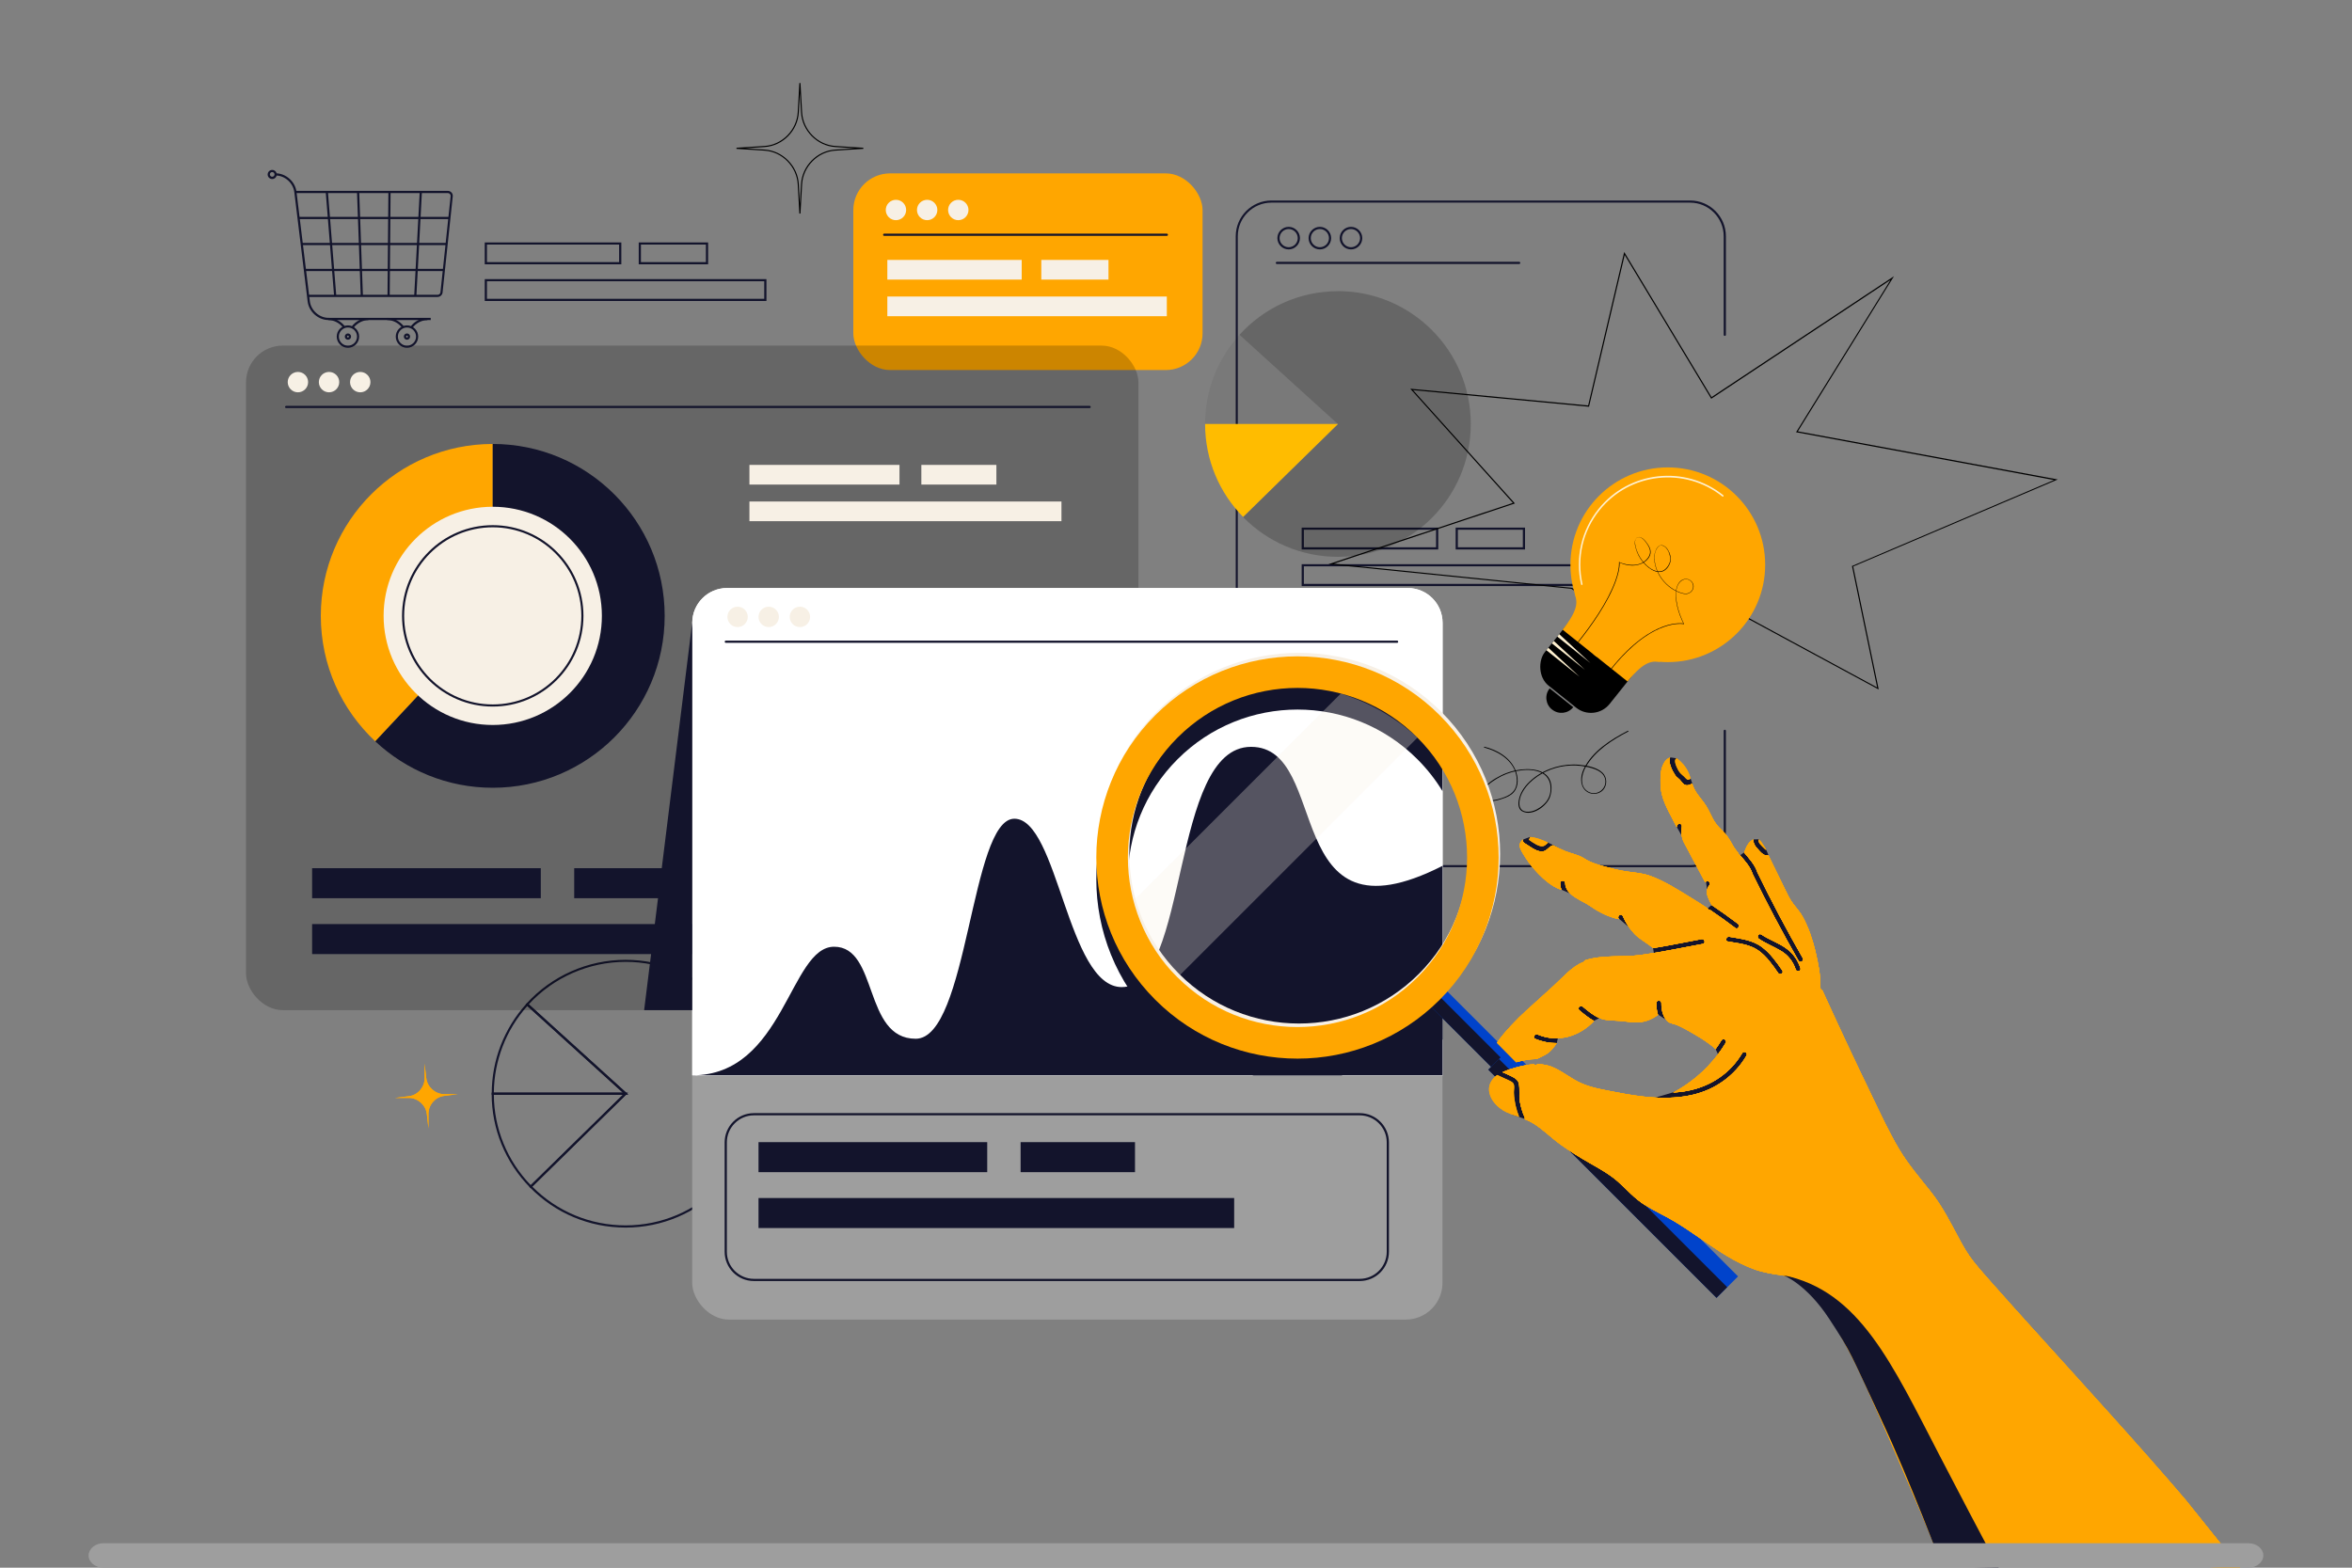
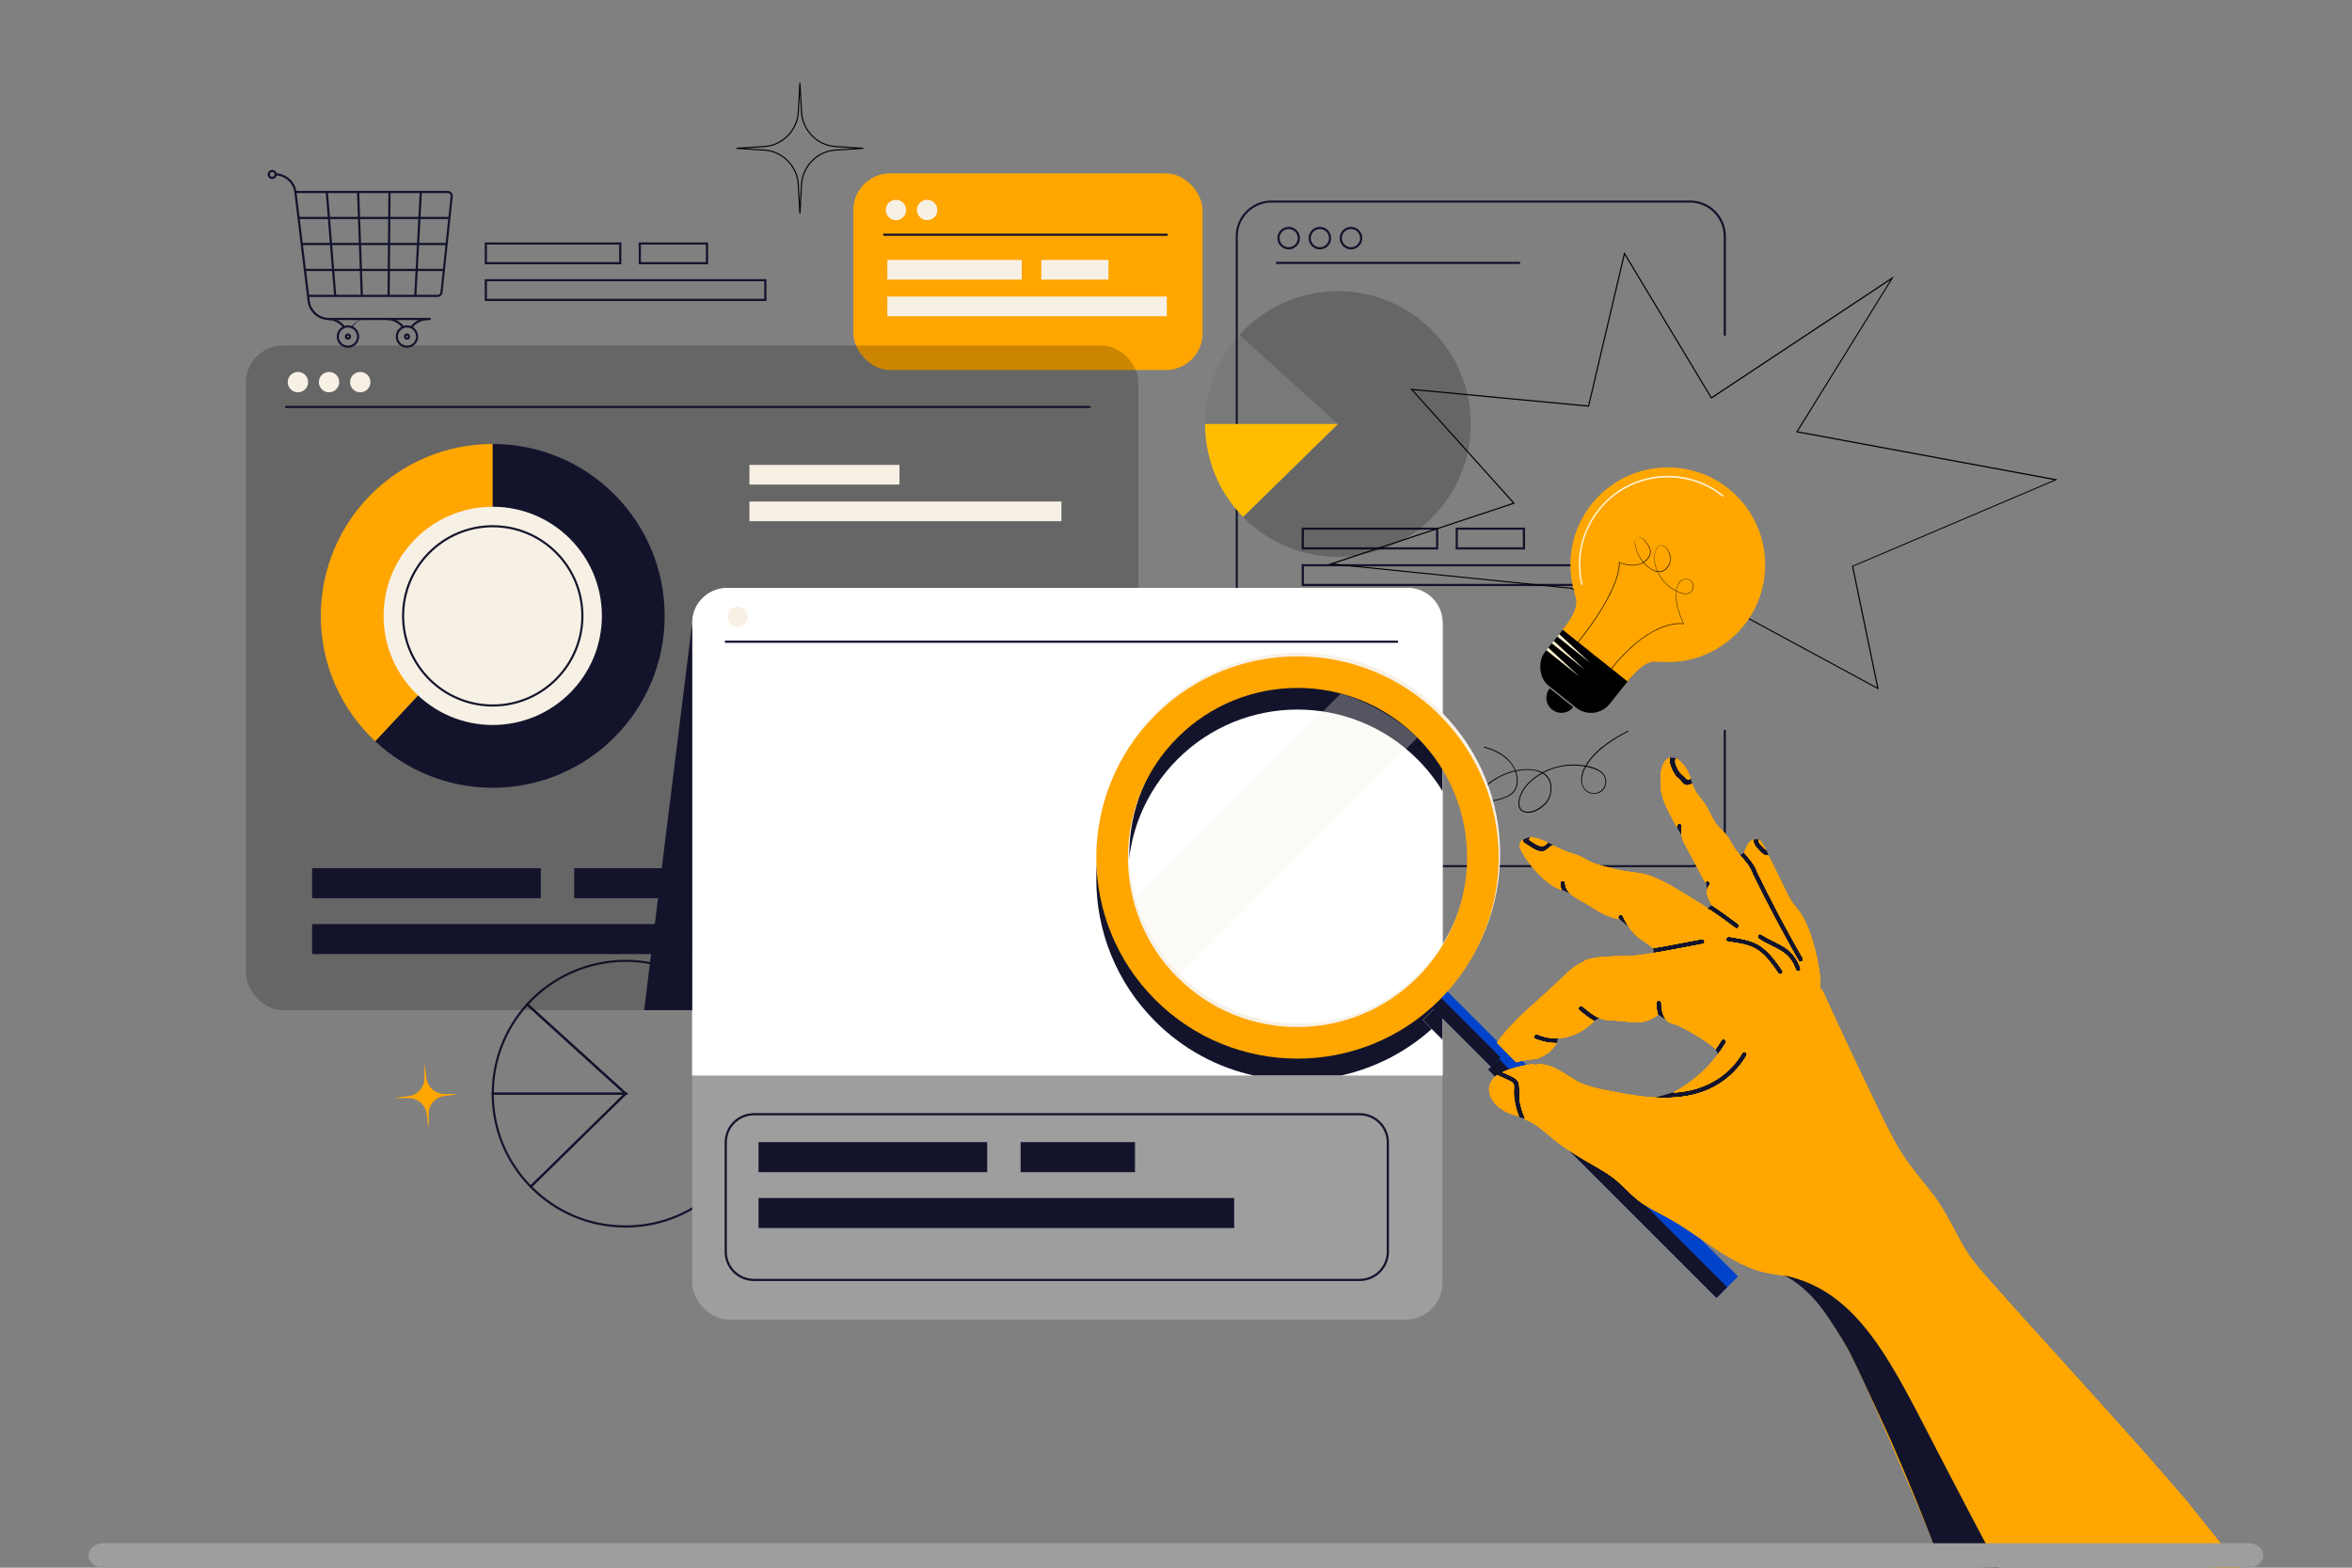
<svg xmlns="http://www.w3.org/2000/svg" id="_1_Category_Strategies" viewBox="0 0 300 200">
  <rect x="0" y="0" width="300" height="200" fill="#808080" stroke="none" />
  <defs>
    <style>.cls-1{fill:#f7f0e5;}.cls-2{fill:#0043cb;}.cls-3{fill:#fff;}.cls-4{fill:#fff1d0;}.cls-5{fill:#ffbc00;}.cls-6{fill:#ffa600;}.cls-7,.cls-8{fill:#9e9e9e;}.cls-9{fill:#13142c;}.cls-10{opacity:.29;}.cls-11{opacity:.27;}.cls-8{fill-rule:evenodd;}.cls-12{isolation:isolate;opacity:.2;}</style>
  </defs>
  <path class="cls-9" d="m215.58,110.63h-53.4c-2.52,0-4.56-2.05-4.56-4.56V30.14c0-2.52,2.05-4.56,4.56-4.56h53.4c2.52,0,4.56,2.05,4.56,4.56v12.57c0,.08-.06.14-.14.14s-.14-.06-.14-.14v-12.57c0-2.36-1.92-4.29-4.29-4.29h-53.4c-2.36,0-4.29,1.92-4.29,4.29v75.94c0,2.36,1.92,4.29,4.29,4.29h53.4c2.36,0,4.29-1.92,4.29-4.29v-12.84c0-.08.06-.14.14-.14s.14.06.14.14v12.84c0,2.52-2.05,4.56-4.56,4.56Z" />
  <path class="cls-9" d="m193.77,33.68h-30.9c-.08,0-.14-.06-.14-.14s.06-.14.14-.14h30.9c.08,0,.14.06.14.14s-.06.14-.14.14Z" />
  <path class="cls-9" d="m164.37,31.82c-.79,0-1.44-.65-1.44-1.44s.65-1.44,1.44-1.44,1.44.65,1.44,1.44-.65,1.44-1.44,1.44Zm0-2.6c-.64,0-1.16.52-1.16,1.16s.52,1.16,1.16,1.16,1.16-.52,1.16-1.16-.52-1.16-1.16-1.16Z" />
  <path class="cls-9" d="m168.35,31.82c-.79,0-1.44-.65-1.44-1.44s.65-1.44,1.44-1.44,1.44.65,1.44,1.44-.65,1.44-1.44,1.44Zm0-2.6c-.64,0-1.16.52-1.16,1.16s.52,1.16,1.16,1.16,1.16-.52,1.16-1.16-.52-1.16-1.16-1.16Z" />
  <path class="cls-9" d="m172.32,31.82c-.79,0-1.44-.65-1.44-1.44s.65-1.44,1.44-1.44,1.44.65,1.44,1.44-.65,1.44-1.44,1.44Zm0-2.6c-.64,0-1.16.52-1.16,1.16s.52,1.16,1.16,1.16,1.16-.52,1.16-1.16-.52-1.16-1.16-1.16Z" />
  <path class="cls-9" d="m80.16,139.67h-17.44v-.14c0-4.26,1.57-8.33,4.43-11.48l.09-.1,12.92,11.72Zm-17.17-.28h16.45l-12.18-11.05c-2.72,3.05-4.23,6.96-4.27,11.05Z" />
  <path class="cls-9" d="m79.8,156.61c-4.63,0-8.96-1.82-12.2-5.12l-.1-.1,12.09-11.86-12.54-11.38.09-.1c3.23-3.56,7.84-5.6,12.65-5.6,9.42,0,17.08,7.66,17.08,17.08s-7.66,17.08-17.08,17.08Zm-11.9-5.22c3.18,3.19,7.4,4.94,11.9,4.94,9.27,0,16.81-7.54,16.81-16.81s-7.54-16.81-16.81-16.81c-4.68,0-9.18,1.97-12.35,5.41l12.55,11.39-12.1,11.87Z" />
  <path class="cls-9" d="m67.7,151.59l-.1-.1c-3.15-3.21-4.89-7.46-4.89-11.96v-.14h17.42l-12.44,12.2Zm-4.71-11.92c.03,4.33,1.7,8.41,4.71,11.53l11.76-11.53h-16.47Z" />
  <rect class="cls-6" x="108.84" y="22.12" width="44.55" height="25.09" rx="4.69" ry="4.69" />
  <path class="cls-9" d="m148.83,30.09h-36.05c-.08,0-.14-.06-.14-.14s.06-.14.14-.14h36.05c.08,0,.14.06.14.14s-.06.14-.14.14Z" />
  <circle class="cls-1" cx="114.28" cy="26.79" r="1.3" />
  <circle class="cls-1" cx="118.26" cy="26.79" r="1.3" />
-   <circle class="cls-1" cx="122.23" cy="26.79" r="1.3" />
  <rect class="cls-1" x="113.18" y="33.16" width="17.14" height="2.51" />
  <rect class="cls-1" x="113.18" y="37.83" width="35.65" height="2.51" />
  <rect class="cls-1" x="132.82" y="33.16" width="8.57" height="2.51" />
  <path class="cls-9" d="m79.25,33.72h-17.42v-2.79h17.42v2.79Zm-17.14-.28h16.86v-2.24h-16.86v2.24Z" />
  <path class="cls-9" d="m97.76,38.4h-35.93v-2.79h35.93v2.79Zm-35.65-.28h35.37v-2.24h-35.37v2.24Z" />
  <path class="cls-9" d="m90.32,33.72h-8.85v-2.79h8.85v2.79Zm-8.57-.28h8.29v-2.24h-8.29v2.24Z" />
  <path class="cls-9" d="m183.45,70.1h-17.42v-2.79h17.42v2.79Zm-17.14-.28h16.86v-2.24h-16.86v2.24Z" />
  <path class="cls-9" d="m201.96,74.77h-35.93v-2.79h35.93v2.79Zm-35.65-.28h35.37v-2.24h-35.37v2.24Z" />
  <path class="cls-9" d="m194.52,70.1h-8.85v-2.79h8.85v2.79Zm-8.57-.28h8.29v-2.24h-8.29v2.24Z" />
  <rect class="cls-12" x="31.38" y="44.09" width="113.83" height="84.78" rx="4.69" ry="4.69" />
  <rect class="cls-9" x="39.81" y="110.76" width="29.17" height="3.83" />
  <rect class="cls-9" x="39.81" y="117.89" width="60.67" height="3.83" />
  <rect class="cls-9" x="73.24" y="110.76" width="14.59" height="3.83" />
  <rect class="cls-1" x="95.59" y="59.31" width="19.14" height="2.51" />
  <rect class="cls-1" x="95.59" y="63.98" width="39.8" height="2.51" />
-   <rect class="cls-1" x="117.52" y="59.31" width="9.57" height="2.51" />
  <path class="cls-6" d="m62.85,56.64c-12.11,0-21.93,9.82-21.93,21.93,0,6.32,2.67,12.01,6.95,16.01l14.98-16.01v-21.93Z" />
  <path class="cls-9" d="m62.85,56.64v21.93l-14.98,16.01c3.92,3.67,9.19,5.92,14.98,5.92,12.11,0,21.93-9.82,21.93-21.93s-9.82-21.93-21.93-21.93Z" />
  <circle class="cls-1" cx="62.85" cy="78.57" r="13.92" />
  <path class="cls-9" d="m62.85,90.14c-6.38,0-11.57-5.19-11.57-11.57s5.19-11.57,11.57-11.57,11.57,5.19,11.57,11.57-5.19,11.57-11.57,11.57Zm0-22.87c-6.23,0-11.3,5.07-11.3,11.3s5.07,11.3,11.3,11.3,11.3-5.07,11.3-11.3-5.07-11.3-11.3-11.3Z" />
  <rect class="cls-7" x="88.29" y="75.02" width="95.7" height="93.33" rx="4.69" ry="4.69" />
  <path class="cls-3" d="m184,79.44c0-2.43-1.99-4.42-4.42-4.42h-86.86c-2.43,0-4.42,1.99-4.42,4.42v57.75h95.7v-57.75Z" />
  <path class="cls-3" d="m184,79.44c0-2.43-1.99-4.42-4.42-4.42h-86.86c-2.43,0-4.42,1.99-4.42,4.42v57.75h95.7v-57.75Z" />
  <path class="cls-9" d="m182.61,131.27l-1.14-1.14,2.01-2.01.51.51v-5.25c-.88,1.45-1.95,2.82-3.2,4.07-8.45,8.45-22.15,8.45-30.59,0-8.45-8.45-8.45-22.15,0-30.59,8.45-8.45,22.15-8.45,30.59,0,1.25,1.25,2.32,2.62,3.2,4.07v-6.56c-.12-.12-.23-.24-.35-.36-10.02-10.02-26.27-10.02-36.29,0-10.02,10.02-10.02,26.27,0,36.29,3.58,3.58,7.95,5.88,12.54,6.9h11.21c4.16-.93,8.14-2.9,11.51-5.92Z" />
  <polygon class="cls-9" points="181.48 130.13 182.61 131.27 184 132.65 184 128.62 183.49 128.12 181.48 130.13" />
-   <path class="cls-9" d="m88.29,137.19c11.74,0,12.43-16.41,18.1-16.41s3.71,11.74,10.41,11.74,6.99-28.07,12.58-28.07,6.76,21.48,13.7,21.48c8.66,0,6.15-30.65,16.49-30.65s3.57,25.78,24.43,15.18v26.72h-95.7Z" />
  <path class="cls-9" d="m173.43,163.43h-77.27c-2.06,0-3.73-1.67-3.73-3.73v-13.96c0-2.06,1.67-3.73,3.73-3.73h77.27c2.06,0,3.73,1.67,3.73,3.73v13.96c0,2.06-1.67,3.73-3.73,3.73Zm-77.27-21.14c-1.9,0-3.45,1.55-3.45,3.45v13.96c0,1.9,1.55,3.45,3.45,3.45h77.27c1.9,0,3.45-1.55,3.45-3.45v-13.96c0-1.9-1.55-3.45-3.45-3.45h-77.27Z" />
  <rect class="cls-9" x="96.75" y="145.71" width="29.17" height="3.83" />
  <rect class="cls-9" x="96.75" y="152.84" width="60.67" height="3.83" />
  <rect class="cls-9" x="130.18" y="145.71" width="14.59" height="3.83" />
  <path d="m239.63,87.96l-24.19-13.08-5.06,6.98-.06-.04-9.89-6.7-30.99-3.14,23.53-7.82-13.09-14.57,22.69,2.14,4.6-19.58,11.14,18.51,23.27-15.42-12.26,19.79,33.15,6.14-26.09,11.1,3.25,15.68Zm-24.23-13.26l.05.03,23.98,12.97-3.21-15.49.05-.02,25.72-10.95-32.9-6.1,12.04-19.42-22.86,15.15-11.04-18.34-4.55,19.36-22.45-2.12,13,14.46-.1.03-23.01,7.65,30.38,3.08h.01s9.84,6.68,9.84,6.68l5.05-6.97Z" />
  <path d="m189.32,95.37c1.88.51,3.87,1.71,4.13,3.83.06.5.01,1.05-.24,1.5-.3.53-.85.83-1.4,1.03-.65.24-2.51.85-2.67-.32-.12-.89,1.14-1.67,1.77-2.06.8-.49,1.69-.83,2.61-1,.93-.17,1.96-.21,2.86.13.98.37,1.44,1.21,1.4,2.23-.04.97-.48,1.66-1.24,2.22-.53.39-1.19.7-1.87.62-.74-.09-.95-.67-.85-1.37.12-.89.67-1.69,1.29-2.31,1.23-1.21,2.9-1.96,4.61-2.16.87-.1,1.75-.07,2.6.11.94.2,2.25.55,2.43,1.65.2,1.21-1.09,2.14-2.17,1.53-1.16-.65-.86-2.21-.31-3.16,1.2-2.07,3.34-3.44,5.41-4.51.06-.03.02-.13-.05-.1-2.16,1.11-4.54,2.61-5.63,4.88-.41.86-.52,2,.21,2.73.6.6,1.67.58,2.25-.04.58-.63.54-1.66-.08-2.24-.73-.68-1.97-.9-2.93-.99-2.04-.19-4.16.41-5.78,1.66-.78.61-1.5,1.39-1.82,2.35-.2.6-.35,1.55.31,1.92,1.26.7,3.13-.66,3.54-1.82.28-.8.3-1.86-.24-2.56-.64-.83-1.81-1.01-2.79-.99-1.12.03-2.22.3-3.22.8-.82.41-1.89,1.04-2.3,1.9-.39.81.26,1.37,1.05,1.37.5,0,.99-.15,1.46-.31.52-.17,1.05-.4,1.42-.82.68-.78.59-1.98.2-2.87-.44-1.03-1.3-1.8-2.28-2.31-.52-.27-1.08-.47-1.65-.62-.07-.02-.1.08-.03.1h0Z" />
  <path d="m101.96,27.25l-.21-3.74c-.13-2.26-1.98-4.15-4.23-4.29l-3.58-.23v-.14l3.58-.23c2.24-.14,4.1-2.03,4.23-4.29l.21-3.74h.14l.21,3.74c.13,2.26,1.98,4.15,4.23,4.29l3.58.23v.14l-3.58.23c-2.24.14-4.1,2.03-4.23,4.29l-.21,3.74h-.14Zm-6.94-8.33l2.51.16c2.31.15,4.23,2.09,4.36,4.42l.14,2.51.14-2.51c.13-2.33,2.04-4.27,4.36-4.42l2.51-.16-2.51-.16c-2.31-.15-4.23-2.09-4.36-4.42l-.14-2.51-.14,2.51c-.13,2.33-2.04,4.27-4.36,4.42l-2.51.16Z" />
  <path class="cls-6" d="m54.37,137.54l-.21-1.85v1.87c0,1.14-.87,2.15-2,2.29l-1.77.22h1.79c1.13.02,2.13.92,2.26,2.05l.21,1.85v-1.87c0-1.14.87-2.15,2-2.29l1.77-.22h-1.79c-1.13-.02-2.13-.92-2.26-2.05Z" />
  <path class="cls-6" d="m54.37,137.54l-.21-1.85v1.87c0,1.14-.87,2.15-2,2.29l-1.77.22h1.79c1.13.02,2.13.92,2.26,2.05l.21,1.85v-1.87c0-1.14.87-2.15,2-2.29l1.77-.22h-1.79c-1.13-.02-2.13-.92-2.26-2.05Z" />
  <path class="cls-9" d="m54.94,40.83h-13.04c-1.31,0-2.5-1.06-2.66-2.37l-1.7-13.95c-.14-1.17-1.21-2.12-2.38-2.12v-.28c1.31,0,2.5,1.06,2.66,2.37l1.7,13.95c.14,1.17,1.21,2.12,2.38,2.12h13.04v.28Z" />
  <path class="cls-9" d="m43.78,41.82c-.47-.62-1.19-.99-1.91-.99v-.28c.81,0,1.61.41,2.14,1.1l-.22.17Z" />
-   <path class="cls-9" d="m45.05,41.85l-.22-.16c.52-.71,1.33-1.13,2.16-1.13v.28c-.73,0-1.47.39-1.93,1.02Z" />
+   <path class="cls-9" d="m45.05,41.85l-.22-.16c.52-.71,1.33-1.13,2.16-1.13c-.73,0-1.47.39-1.93,1.02Z" />
  <path class="cls-9" d="m55.82,37.89h-16.52v-.28h16.52c.18,0,.34-.14.36-.32l1.3-12.26c.01-.1-.02-.2-.09-.28-.07-.08-.16-.12-.27-.12h-19.43v-.28h19.43c.18,0,.35.08.47.21.12.13.18.31.16.49l-1.3,12.26c-.03.32-.31.57-.63.57Z" />
  <rect class="cls-9" x="38.09" y="27.67" width="19.23" height=".28" />
  <rect class="cls-9" x="38.49" y="30.99" width="18.47" height=".28" />
  <rect class="cls-9" x="38.9" y="34.3" width="17.72" height=".28" />
  <rect class="cls-9" x="46.69" y="30.99" width="13.27" height=".28" transform="translate(19.41 82.72) rotate(-86.96)" />
  <rect class="cls-9" x="42.99" y="30.99" width="13.25" height=".28" transform="translate(18.07 80.47) rotate(-89.51)" />
  <rect class="cls-9" x="45.78" y="24.5" width=".28" height="13.26" transform="translate(-1.09 1.67) rotate(-2.05)" />
  <rect class="cls-9" x="42.08" y="24.48" width=".28" height="13.29" transform="translate(-2.36 3.48) rotate(-4.6)" />
  <path class="cls-9" d="m34.72,22.84c-.32,0-.58-.26-.58-.58s.26-.58.58-.58.58.26.58.58-.26.58-.58.58Zm0-.89c-.17,0-.3.14-.3.3s.14.3.3.3.3-.14.3-.3-.14-.3-.3-.3Z" />
  <path class="cls-9" d="m44.38,44.37c-.79,0-1.43-.64-1.43-1.43s.64-1.43,1.43-1.43,1.43.64,1.43,1.43-.64,1.43-1.43,1.43Zm0-2.59c-.64,0-1.16.52-1.16,1.16s.52,1.16,1.16,1.16,1.16-.52,1.16-1.16-.52-1.16-1.16-1.16Z" />
  <path class="cls-9" d="m44.38,43.34c-.22,0-.4-.18-.4-.4s.18-.4.4-.4.4.18.4.4-.18.4-.4.4Zm0-.52c-.07,0-.12.06-.12.12s.06.12.12.12.12-.06.12-.12-.06-.12-.12-.12Z" />
  <path class="cls-9" d="m51.3,41.82c-.47-.62-1.19-.99-1.91-.99v-.28c.81,0,1.61.41,2.14,1.1l-.22.17Z" />
  <path class="cls-9" d="m52.57,41.85l-.22-.16c.52-.71,1.33-1.13,2.16-1.13v.28c-.73,0-1.47.39-1.93,1.02Z" />
  <path class="cls-9" d="m51.91,44.37c-.79,0-1.43-.64-1.43-1.43s.64-1.43,1.43-1.43,1.43.64,1.43,1.43-.64,1.43-1.43,1.43Zm0-2.59c-.64,0-1.16.52-1.16,1.16s.52,1.16,1.16,1.16,1.16-.52,1.16-1.16-.52-1.16-1.16-1.16Z" />
  <path class="cls-9" d="m51.91,43.34c-.22,0-.4-.18-.4-.4s.18-.4.4-.4.4.18.4.4-.18.4-.4.4Zm0-.52c-.07,0-.12.06-.12.12s.06.12.12.12.12-.06.12-.12-.06-.12-.12-.12Z" />
  <circle class="cls-6" cx="212.73" cy="72.05" r="12.42" />
  <path class="cls-4" d="m201.7,74.61s.05.03.08.02c.05-.01.09-.06.07-.12-.75-3.33.04-6.76,2.17-9.42,3.84-4.8,10.87-5.58,15.67-1.75.04.03.1.03.14-.02.03-.04.03-.1-.02-.14-4.89-3.91-12.04-3.11-15.94,1.78-2.16,2.71-2.97,6.2-2.2,9.59,0,.02.02.04.03.06Z" />
  <path d="m206.55,71.72c1.13.47,2.62.61,3.52-.4.21-.23.38-.53.4-.84.03-.36-.14-.7-.33-1-.24-.37-.87-1.28-1.4-.83-.22.19-.21.53-.17.79.04.29.12.58.23.86.21.56.52,1.07.92,1.51.4.45.91.87,1.5,1.03.3.08.63.09.91-.05.25-.12.44-.33.6-.55.15-.23.27-.49.31-.76.04-.28-.04-.58-.12-.84-.12-.37-.33-.76-.69-.96-.11-.06-.23-.1-.36-.1-.24,0-.41.21-.53.4-.31.49-.35,1.11-.27,1.66.15,1.08.7,2.09,1.49,2.85.39.37.83.68,1.31.91.52.24,1.26.54,1.76.12.51-.42.43-1.2-.15-1.52-.62-.34-1.26.15-1.5.73-.25.6-.22,1.33-.13,1.96.09.68.29,1.34.54,1.98.12.31.26.62.4.92.01.03-.03.04-.04.02-.34-.71-.64-1.45-.82-2.22-.17-.73-.26-1.53-.11-2.27.12-.58.49-1.19,1.13-1.26.53-.06,1.05.38,1.07.91.02.56-.45,1.01-1,1.01-.33,0-.67-.12-.98-.25-.28-.12-.54-.26-.79-.42-1.02-.68-1.8-1.73-2.11-2.92-.15-.57-.21-1.19-.03-1.76.11-.37.39-.93.86-.87.34.04.61.31.78.59.27.44.45,1.06.3,1.57-.14.5-.52,1.04-1.04,1.2-.62.19-1.27-.15-1.75-.52-.52-.41-.94-.93-1.25-1.51-.16-.31-.29-.64-.38-.98-.07-.27-.14-.55-.1-.83.03-.24.15-.47.39-.55.24-.07.47.06.65.2.26.21.46.49.64.76.18.28.34.6.33.95-.01.61-.5,1.12-1.01,1.39-.6.32-1.3.38-1.97.25-.35-.06-.68-.17-1.01-.31-.03-.01,0-.05.02-.04h0Z" />
  <rect x="197.29" y="79.45" width="10.58" height="10.58" rx="3.04" ry="3.04" transform="translate(307.9 277.43) rotate(-141.36)" />
  <path class="cls-6" d="m207.59,86.95c2.29-2.86,3.27-2.55,4.2-2.52l-5.69-4.55-2.87,3.58,4.36,3.48Z" />
  <path class="cls-6" d="m199.31,80.33c2.29-2.86,1.77-3.75,1.53-4.65l5.69,4.55-2.87,3.58-4.36-3.49Z" />
  <path d="m205.51,85.29l.05.04c1.5-1.88,3.86-4.32,6.58-5.32,1.62-.6,2.62-.39,2.63-.39v-.07s-1.01-.21-2.65.39c-1.51.56-3.88,1.93-6.61,5.34Z" />
  <path d="m201.27,81.9l.05.04c1.64-2.05,3.8-5.07,4.78-7.81.59-1.64.48-2.4.47-2.43h-.07s.12.78-.47,2.41c-.98,2.73-3.13,5.74-4.77,7.78Z" />
  <path d="m197.96,90.52c-.83-.66-.97-1.87-.3-2.7l3.01,2.4c-.66.83-1.87.97-2.7.3Z" />
  <polygon class="cls-4" points="198.63 81.21 202.86 84.59 198.88 80.9 198.63 81.21" />
  <polygon class="cls-4" points="197.94 82.08 202.17 85.46 198.19 81.77 197.94 82.08" />
  <polygon class="cls-4" points="197.24 82.95 201.47 86.33 197.49 82.64 197.24 82.95" />
  <path class="cls-9" d="m178.2,82.01h-85.62c-.08,0-.14-.06-.14-.14s.06-.14.14-.14h85.62c.08,0,.14.06.14.14s-.06.14-.14.14Z" />
  <circle class="cls-1" cx="94.08" cy="78.7" r="1.3" />
-   <circle class="cls-1" cx="98.05" cy="78.7" r="1.3" />
-   <circle class="cls-1" cx="102.03" cy="78.7" r="1.3" />
  <path class="cls-9" d="m138.97,52.06H36.5c-.08,0-.14-.06-.14-.14s.06-.14.14-.14h102.48c.08,0,.14.06.14.14s-.06.14-.14.14Z" />
  <circle class="cls-1" cx="38" cy="48.75" r="1.3" />
  <circle class="cls-1" cx="41.97" cy="48.75" r="1.3" />
  <circle class="cls-1" cx="45.95" cy="48.75" r="1.3" />
  <g class="cls-11">
    <path class="cls-12" d="m158.11,42.71c-2.73,3.01-4.4,7-4.4,11.39h16.95l-12.55-11.39Z" />
  </g>
  <path class="cls-12" d="m170.65,37.15c-4.97,0-9.45,2.14-12.55,5.56l12.55,11.39-12.1,11.86c3.08,3.14,7.36,5.08,12.1,5.08,9.36,0,16.95-7.59,16.95-16.95s-7.59-16.95-16.95-16.95Z" />
  <path class="cls-5" d="m153.71,54.09c0,4.62,1.85,8.81,4.85,11.86l12.1-11.86h-16.95Z" />
  <rect class="cls-2" x="186.51" y="124.12" width="2.85" height="15.41" transform="translate(-38.17 171.5) rotate(-45)" />
  <rect class="cls-9" x="186.67" y="124.52" width="1.71" height="15.41" transform="translate(-38.58 171.33) rotate(-45)" />
  <path class="cls-1" d="m147.54,90.8c-10.02,10.02-10.02,26.27,0,36.29,10.02,10.02,26.27,10.02,36.29,0,10.02-10.02,10.02-26.27,0-36.29-10.02-10.02-26.27-10.02-36.29,0Zm33.44,33.44c-8.45,8.45-22.15,8.45-30.59,0-8.45-8.45-8.45-22.15,0-30.59,8.45-8.45,22.15-8.45,30.59,0,8.45,8.45,8.45,22.15,0,30.59Z" />
  <path class="cls-6" d="m147.35,91.25c-10.02,10.02-10.02,26.27,0,36.29,10.02,10.02,26.27,10.02,36.29,0,10.02-10.02,10.02-26.27,0-36.29-10.02-10.02-26.27-10.02-36.29,0Zm33.44,33.44c-8.45,8.45-22.15,8.45-30.59,0-8.45-8.45-8.45-22.15,0-30.59,8.45-8.45,22.15-8.45,30.59,0,8.45,8.45,8.45,22.15,0,30.59Z" />
  <rect class="cls-2" x="203.82" y="129.07" width="3.87" height="41.17" transform="translate(-45.55 189.32) rotate(-45)" />
  <rect class="cls-9" x="204.1" y="129.75" width="1.93" height="41.17" transform="translate(-46.24 189.04) rotate(-45)" />
  <polygon class="cls-9" points="194.97 142.92 192.93 142.21 190.96 137.15 191.63 136.76 197.22 137.41 208.99 140.66 213.4 139.36 218.12 137.15 219.12 134.47 218.82 133.82 216.37 130.49 213.11 130.49 211.49 129.44 208.67 129.44 204.04 129.86 203.34 130.22 198.77 132.18 198.57 133.05 194.83 134.66 193.47 131.01 205.77 123.89 210.97 121.68 210.85 120.94 210.97 119.35 207.68 118.21 206.44 117.15 201.28 114.02 200.34 114.02 199.19 113.51 195.01 108.83 193.88 107.61 194.31 107.08 195.17 106.77 197.46 107.5 198.4 107.97 205.29 112 214.78 115.47 217.84 115.87 218.34 115.44 217.75 113.54 217.6 112.46 214.54 106.69 213.88 105.5 213.78 104.55 212.49 97.68 213.03 96.62 213.87 96.74 215.3 98.89 215.64 99.33 215.84 99.95 215.92 101.4 220.89 108.92 221.97 109.1 222.46 108.76 223.06 107.94 223.64 107.09 224.34 107.07 225.3 108.45 225.59 109.14 225.66 110.06 230.94 123.12 230.94 129.05 225.3 144.55 212.04 145.59 197.46 142.01 194.97 142.92" />
  <path class="cls-6" d="m195.01,107.14c.54.37,1.39,1,1.9.79.22-.09.38-.27.56-.43-.73-.35-1.48-.64-2.29-.73-.05.12-.11.25-.17.37Z" />
  <path class="cls-6" d="m274.64,186.58c-3.57-4.05-7.19-8.05-10.81-12.05-3.2-3.54-6.41-7.06-9.57-10.63-.86-.97-1.73-1.94-2.54-2.96-.73-.91-1.31-1.94-1.86-2.96-1.09-2.03-2.11-4.07-3.55-5.89-1.44-1.82-2.93-3.54-4.12-5.55-1.24-2.1-2.27-4.31-3.32-6.5-2.2-4.54-4.34-9.11-6.43-13.7-.13-.03-.24-.13-.24-.3.03-1.63-.29-3.21-.67-4.79-.37-1.49-.83-2.87-1.56-4.23-.33-.62-.78-1.12-1.21-1.67-.47-.6-.78-1.29-1.11-1.96-.68-1.38-1.36-2.76-2.03-4.15-.02-.03-.02-.07-.03-.1-.24-.01-.49-.01-.69-.15-.3-.2-.59-.55-.83-.83-.21-.24-.39-.52-.42-.85,0-.07,0-.15,0-.22-.27.14-.52.37-.67.59-.23.33-.35.72-.52,1.08.64.77,1.34,1.5,1.68,2.47,0,.01,0,.02,0,.03,1.81,3.72,3.75,7.39,5.81,10.98.2.36-.35.68-.55.32-2.06-3.6-4.01-7.28-5.83-11.01-.01-.03-.02-.06-.03-.09,0,0,0,0,0,0-.01-.02-.02-.04-.03-.06-.3-.87-.95-1.57-1.56-2.29-.11-.04-.19-.14-.21-.25-.28-.34-.54-.69-.75-1.07-.39-.72-.78-1.33-1.38-1.89-.5-.47-.89-.95-1.19-1.56-.35-.69-.65-1.37-1.12-1.99-.41-.55-.88-1.07-1.19-1.69-.11-.22-.2-.46-.28-.69-.38.22-.8.35-1.15,0-.21-.22-.34-.44-.58-.64-.18-.15-.34-.29-.46-.48-.35-.54-.88-1.57-.62-2.2-.72.22-1.09,1.2-1.17,1.93-.1.93-.09,1.92.14,2.83.38,1.47,1.22,2.76,1.88,4.12,0-.04,0-.08.01-.13.05-.4.68-.41.64,0-.08.74-.09,1.38.26,2.06.31.59.63,1.18.94,1.77.6,1.12,1.2,2.24,1.79,3.35.02-.03.04-.06.06-.09.25-.32.7.13.45.45-.68.87-.09,1.69.3,2.52,1.14.76,2.25,1.56,3.34,2.38.32.24,0,.8-.32.55-1.06-.8-2.14-1.58-3.24-2.32-.11.01-.21-.03-.27-.16,0,0,0-.02-.01-.02-.69-.46-1.39-.91-2.1-1.34-1.7-1.04-3.5-2.22-5.39-2.86-.94-.32-1.93-.37-2.91-.52-1-.15-1.98-.41-2.96-.68-.86-.24-1.64-.48-2.39-.97-.76-.49-1.62-.61-2.45-.95-.52-.21-1.03-.47-1.54-.73-.62.19-.79.86-1.54.79-.75-.08-1.5-.72-2.13-1.09-.15-.09-.2-.29-.11-.44,0,0,0,0,0,0-.2.14-.36.3-.43.53-.13.46.21.96.43,1.34.41.69.88,1.34,1.41,1.94.91,1.02,2.11,2.19,3.47,2.62-.11-.25-.17-.53-.18-.86,0-.41.63-.41.64,0,.03,1.56,2.15,2.19,3.22,2.94,1.12.79,2.3,1.36,3.62,1.66-.01-.03-.03-.07-.05-.1-.16-.37.39-.7.55-.32.37.87.88,1.66,1.54,2.33.68.69,1.54,1.1,2.26,1.72.02.02.04.04.06.06,2.07-.33,4.13-.78,6.19-1.15.4-.07.57.54.17.61-2.63.48-5.26,1.05-7.91,1.41-2.37.32-4.87-.06-7.17.7-.03.09-.09.17-.2.22-1.46.58-2.63,2-3.78,3.04-1.15,1.04-2.29,2.08-3.44,3.12-1.17,1.06-2.86,2.8-3.76,4.12l2.46,2.48c.84-.23,1.72-.4,2.6-.4.47-.23.95-.43,1.38-.72.49-.33.84-.82,1.18-1.31-.91,0-1.84-.17-2.75-.55-.38-.16-.05-.71.32-.55,2.57,1.09,5.34.25,7.19-1.73-.68-.37-1.29-.87-1.88-1.37-.31-.26.14-.71.45-.45.66.55,1.34,1.12,2.14,1.46.86.36,1.77.27,2.68.36.89.08,1.79.27,2.69.13.76-.12,1.47-.44,2.08-.9-.16-.51-.22-1.06-.21-1.51,0-.41.65-.41.64,0-.01.44.05.96.22,1.43.05.06.08.12.08.19.12.27.28.52.49.71.32.28.81.31,1.2.47.65.28,1.28.63,1.89.98.77.44,1.53.9,2.24,1.43.26.2.56.41.79.67.26-.37.52-.74.75-1.13.21-.35.76-.03.55.32-.31.51-.64.99-.99,1.46-.02.06-.06.12-.11.15-1.51,1.96-3.42,3.58-5.61,4.74.65-.04,1.3-.12,1.94-.25,2.89-.58,5.37-2.23,6.87-4.79.21-.35.76-.03.55.32-1.49,2.55-3.95,4.32-6.83,4.99-3.24.76-6.63.3-9.85-.33-1.47-.29-3.02-.52-4.39-1.13-1.2-.53-2.23-1.39-3.41-1.95-.7-.34-1.42-.48-2.15-.49-.04.02-.08.04-.12.06-.14.08-.28.03-.37-.05-.72.04-1.44.19-2.16.38-.59.16-1.25.35-1.84.64.48.21.97.41,1.43.67.32.18.59.43.66.8.13.69,0,1.44.1,2.15.12.73.33,1.45.63,2.13.04.08.04.16.01.24.34.13.67.28.99.47,1.27.76,2.35,1.87,3.55,2.74,1.19.86,2.44,1.64,3.72,2.37,1.26.72,2.53,1.42,3.63,2.38,1.13,1,2.09,2.14,3.38,2.95,1.21.77,2.53,1.36,3.76,2.09,1.14.68,2.24,1.43,3.34,2.19,2.21,1.52,4.46,3.1,7.02,4,1.19.41,2.39.59,3.62.76,1.05.15,2.08.38,2.89,1.07.12-.03.26,0,.35.13,2.63,3.81,4.99,7.85,6.9,12.07,1.95,4.3,3.83,8.63,5.69,12.97,1.05,2.44,2.09,4.89,3.08,7.35.34.85.68,1.69.98,2.55.11.32.25.65.33.99h32.17l5.86.18c-.35-.42-6.56-8.19-6.9-8.61-1.37-1.62-2.77-3.22-4.17-4.81Zm-47.84-62.45c-.72-1.04-1.47-2.13-2.52-2.87-1.13-.8-2.55-.91-3.88-1.14-.4-.07-.23-.68.17-.61,1.46.26,2.96.4,4.18,1.32,1.07.8,1.84,1.9,2.59,2.98.23.34-.32.66-.55.32Zm2.24-.45c-.33-1.01-.99-1.86-1.91-2.39-.92-.54-1.9-.92-2.79-1.52-.34-.23-.02-.78.32-.55,1.04.7,2.29,1.09,3.28,1.85.82.62,1.39,1.47,1.71,2.44.13.39-.49.56-.61.17Z" />
  <path class="cls-6" d="m274.64,186.58c-3.57-4.05-7.19-8.05-10.81-12.05-3.2-3.54-6.41-7.06-9.57-10.63-.86-.97-1.73-1.94-2.54-2.96-.73-.91-1.31-1.94-1.86-2.96-1.09-2.03-2.11-4.07-3.55-5.89-1.44-1.82-2.93-3.54-4.12-5.55-1.24-2.1-2.27-4.31-3.32-6.5-2.2-4.54-4.34-9.11-6.43-13.7-.13-.03-.24-.13-.24-.3.03-1.63-.29-3.21-.67-4.79-.37-1.49-.83-2.87-1.56-4.23-.33-.62-.78-1.12-1.21-1.67-.47-.6-.78-1.29-1.11-1.96-.68-1.38-1.36-2.76-2.03-4.15-.02-.03-.02-.07-.03-.1-.24-.01-.49-.01-.69-.15-.3-.2-.59-.55-.83-.83-.21-.24-.39-.52-.42-.85,0-.07,0-.15,0-.22-.27.14-.52.37-.67.59-.23.33-.35.72-.52,1.08.64.77,1.34,1.5,1.68,2.47,0,.01,0,.02,0,.03,1.81,3.72,3.75,7.39,5.81,10.98.2.36-.35.68-.55.32-2.06-3.6-4.01-7.28-5.83-11.01-.01-.03-.02-.06-.03-.09,0,0,0,0,0,0-.01-.02-.02-.04-.03-.06-.3-.87-.95-1.57-1.56-2.29-.11-.04-.19-.14-.21-.25-.28-.34-.54-.69-.75-1.07-.39-.72-.78-1.33-1.38-1.89-.5-.47-.89-.95-1.19-1.56-.35-.69-.65-1.37-1.12-1.99-.41-.55-.88-1.07-1.19-1.69-.11-.22-.2-.46-.28-.69-.38.22-.8.35-1.15,0-.21-.22-.34-.44-.58-.64-.18-.15-.34-.29-.46-.48-.35-.54-.88-1.57-.62-2.2-.72.22-1.09,1.2-1.17,1.93-.1.93-.09,1.92.14,2.83.38,1.47,1.22,2.76,1.88,4.12,0-.04,0-.08.01-.13.05-.4.68-.41.64,0-.08.74-.09,1.38.26,2.06.31.59.63,1.18.94,1.77.6,1.12,1.2,2.24,1.79,3.35.02-.03.04-.06.06-.09.25-.32.7.13.45.45-.68.87-.09,1.69.3,2.52,1.14.76,2.25,1.56,3.34,2.38.32.24,0,.8-.32.55-1.06-.8-2.14-1.58-3.24-2.32-.11.01-.21-.03-.27-.16,0,0,0-.02-.01-.02-.69-.46-1.39-.91-2.1-1.34-1.7-1.04-3.5-2.22-5.39-2.86-.94-.32-1.93-.37-2.91-.52-1-.15-1.98-.41-2.96-.68-.86-.24-1.64-.48-2.39-.97-.76-.49-1.62-.61-2.45-.95-.52-.21-1.03-.47-1.54-.73-.62.19-.79.86-1.54.79-.75-.08-1.5-.72-2.13-1.09-.15-.09-.2-.29-.11-.44,0,0,0,0,0,0-.2.14-.36.3-.43.53-.13.46.21.96.43,1.34.41.69.88,1.34,1.41,1.94.91,1.02,2.11,2.19,3.47,2.62-.11-.25-.17-.53-.18-.86,0-.41.63-.41.64,0,.03,1.56,2.15,2.19,3.22,2.94,1.12.79,2.3,1.36,3.62,1.66-.01-.03-.03-.07-.05-.1-.16-.37.39-.7.55-.32.37.87.88,1.66,1.54,2.33.68.69,1.54,1.1,2.26,1.72.02.02.04.04.06.06,2.07-.33,4.13-.78,6.19-1.15.4-.07.57.54.17.61-2.63.48-5.26,1.05-7.91,1.41-2.37.32-4.87-.06-7.17.7-.03.09-.09.17-.2.22-1.46.58-2.63,2-3.78,3.04-1.15,1.04-2.29,2.08-3.44,3.12-1.17,1.06-2.86,2.8-3.76,4.12l2.46,2.48c.84-.23,1.72-.4,2.6-.4.47-.23.95-.43,1.38-.72.49-.33.84-.82,1.18-1.31-.91,0-1.84-.17-2.75-.55-.38-.16-.05-.71.32-.55,2.57,1.09,5.34.25,7.19-1.73-.68-.37-1.29-.87-1.88-1.37-.31-.26.14-.71.45-.45.66.55,1.34,1.12,2.14,1.46.86.36,1.77.27,2.68.36.89.08,1.79.27,2.69.13.76-.12,1.47-.44,2.08-.9-.16-.51-.22-1.06-.21-1.51,0-.41.65-.41.64,0-.01.44.05.96.22,1.43.05.06.08.12.08.19.12.27.28.52.49.71.32.28.81.31,1.2.47.65.28,1.28.63,1.89.98.77.44,1.53.9,2.24,1.43.26.2.56.41.79.67.26-.37.52-.74.75-1.13.21-.35.76-.03.55.32-.31.51-.64.99-.99,1.46-.02.06-.06.12-.11.15-1.51,1.96-3.42,3.58-5.61,4.74.65-.04,1.3-.12,1.94-.25,2.89-.58,5.37-2.23,6.87-4.79.21-.35.76-.03.55.32-1.49,2.55-3.95,4.32-6.83,4.99-3.24.76-6.63.3-9.85-.33-1.47-.29-3.02-.52-4.39-1.13-1.2-.53-2.23-1.39-3.41-1.95-.7-.34-1.42-.48-2.15-.49-.04.02-.08.04-.12.06-.14.08-.28.03-.37-.05-.72.04-1.44.19-2.16.38-.59.16-1.25.35-1.84.64.48.21.97.41,1.43.67.32.18.59.43.66.8.13.69,0,1.44.1,2.15.12.73.33,1.45.63,2.13.04.08.04.16.01.24.34.13.67.28.99.47,1.27.76,2.35,1.87,3.55,2.74,1.19.86,2.44,1.64,3.72,2.37,1.26.72,2.53,1.42,3.63,2.38,1.13,1,2.09,2.14,3.38,2.95,1.21.77,2.53,1.36,3.76,2.09,1.14.68,2.24,1.43,3.34,2.19,2.21,1.52,4.46,3.1,7.02,4,1.19.41,2.39.59,3.62.76,1.05.15,2.08.38,2.89,1.07.12-.03.26,0,.35.13,2.63,3.81,4.99,7.85,6.9,12.07,1.95,4.3,3.83,8.63,5.69,12.97,1.05,2.44,2.09,4.89,3.08,7.35.34.85.68,1.69.98,2.55.11.32.25.65.33.99h32.17l5.86.18c-.35-.42-6.56-8.19-6.9-8.61-1.37-1.62-2.77-3.22-4.17-4.81Zm-47.84-62.45c-.72-1.04-1.47-2.13-2.52-2.87-1.13-.8-2.55-.91-3.88-1.14-.4-.07-.23-.68.17-.61,1.46.26,2.96.4,4.18,1.32,1.07.8,1.84,1.9,2.59,2.98.23.34-.32.66-.55.32Zm2.24-.45c-.33-1.01-.99-1.86-1.91-2.39-.92-.54-1.9-.92-2.79-1.52-.34-.23-.02-.78.32-.55,1.04.7,2.29,1.09,3.28,1.85.82.62,1.39,1.47,1.71,2.44.13.39-.49.56-.61.17Z" />
  <path class="cls-6" d="m274.64,186.58c-3.57-4.05-7.19-8.05-10.81-12.05-3.2-3.54-6.41-7.06-9.57-10.63-.86-.97-1.73-1.94-2.54-2.96-.73-.91-1.31-1.94-1.86-2.96-1.09-2.03-2.11-4.07-3.55-5.89-1.44-1.82-2.93-3.54-4.12-5.55-1.24-2.1-2.27-4.31-3.32-6.5-2.2-4.54-4.34-9.11-6.43-13.7-.13-.03-.24-.13-.24-.3.03-1.63-.29-3.21-.67-4.79-.37-1.49-.83-2.87-1.56-4.23-.33-.62-.78-1.12-1.21-1.67-.47-.6-.78-1.29-1.11-1.96-.68-1.38-1.36-2.76-2.03-4.15-.02-.03-.02-.07-.03-.1-.24-.01-.49-.01-.69-.15-.3-.2-.59-.55-.83-.83-.21-.24-.39-.52-.42-.85,0-.07,0-.15,0-.22-.27.14-.52.37-.67.59-.23.33-.35.72-.52,1.08.64.77,1.34,1.5,1.68,2.47,0,.01,0,.02,0,.03,1.81,3.72,3.75,7.39,5.81,10.98.2.36-.35.68-.55.32-2.06-3.6-4.01-7.28-5.83-11.01-.01-.03-.02-.06-.03-.09,0,0,0,0,0,0-.01-.02-.02-.04-.03-.06-.3-.87-.95-1.57-1.56-2.29-.11-.04-.19-.14-.21-.25-.28-.34-.54-.69-.75-1.07-.39-.72-.78-1.33-1.38-1.89-.5-.47-.89-.95-1.19-1.56-.35-.69-.65-1.37-1.12-1.99-.41-.55-.88-1.07-1.19-1.69-.11-.22-.2-.46-.28-.69-.38.22-.8.35-1.15,0-.21-.22-.34-.44-.58-.64-.18-.15-.34-.29-.46-.48-.35-.54-.88-1.57-.62-2.2-.72.22-1.09,1.2-1.17,1.93-.1.93-.09,1.92.14,2.83.38,1.47,1.22,2.76,1.88,4.12,0-.04,0-.08.01-.13.05-.4.68-.41.64,0-.08.74-.09,1.38.26,2.06.31.59.63,1.18.94,1.77.6,1.12,1.2,2.24,1.79,3.35.02-.03.04-.06.06-.09.25-.32.7.13.45.45-.68.87-.09,1.69.3,2.52,1.14.76,2.25,1.56,3.34,2.38.32.24,0,.8-.32.55-1.06-.8-2.14-1.58-3.24-2.32-.11.01-.21-.03-.27-.16,0,0,0-.02-.01-.02-.69-.46-1.39-.91-2.1-1.34-1.7-1.04-3.5-2.22-5.39-2.86-.94-.32-1.93-.37-2.91-.52-1-.15-1.98-.41-2.96-.68-.86-.24-1.64-.48-2.39-.97-.76-.49-1.62-.61-2.45-.95-.52-.21-1.03-.47-1.54-.73-.62.19-.79.86-1.54.79-.75-.08-1.5-.72-2.13-1.09-.15-.09-.2-.29-.11-.44,0,0,0,0,0,0-.2.14-.36.3-.43.53-.13.46.21.96.43,1.34.41.69.88,1.34,1.41,1.94.91,1.02,2.11,2.19,3.47,2.62-.11-.25-.17-.53-.18-.86,0-.41.63-.41.64,0,.03,1.56,2.15,2.19,3.22,2.94,1.12.79,2.3,1.36,3.62,1.66-.01-.03-.03-.07-.05-.1-.16-.37.39-.7.55-.32.37.87.88,1.66,1.54,2.33.68.69,1.54,1.1,2.26,1.72.02.02.04.04.06.06,2.07-.33,4.13-.78,6.19-1.15.4-.07.57.54.17.61-2.63.48-5.26,1.05-7.91,1.41-2.37.32-4.87-.06-7.17.7-.03.09-.09.17-.2.22-1.46.58-2.63,2-3.78,3.04-1.15,1.04-2.29,2.08-3.44,3.12-1.17,1.06-2.86,2.8-3.76,4.12l2.46,2.48c.84-.23,1.72-.4,2.6-.4.47-.23.95-.43,1.38-.72.49-.33.84-.82,1.18-1.31-.91,0-1.84-.17-2.75-.55-.38-.16-.05-.71.32-.55,2.57,1.09,5.34.25,7.19-1.73-.68-.37-1.29-.87-1.88-1.37-.31-.26.14-.71.45-.45.66.55,1.34,1.12,2.14,1.46.86.36,1.77.27,2.68.36.89.08,1.79.27,2.69.13.76-.12,1.47-.44,2.08-.9-.16-.51-.22-1.06-.21-1.51,0-.41.65-.41.64,0-.01.44.05.96.22,1.43.05.06.08.12.08.19.12.27.28.52.49.71.32.28.81.31,1.2.47.65.28,1.28.63,1.89.98.77.44,1.53.9,2.24,1.43.26.2.56.41.79.67.26-.37.52-.74.75-1.13.21-.35.76-.03.55.32-.31.51-.64.99-.99,1.46-.02.06-.06.12-.11.15-1.51,1.96-3.42,3.58-5.61,4.74.65-.04,1.3-.12,1.94-.25,2.89-.58,5.37-2.23,6.87-4.79.21-.35.76-.03.55.32-1.49,2.55-3.95,4.32-6.83,4.99-3.24.76-6.63.3-9.85-.33-1.47-.29-3.02-.52-4.39-1.13-1.2-.53-2.23-1.39-3.41-1.95-.7-.34-1.42-.48-2.15-.49-.04.02-.08.04-.12.06-.14.08-.28.03-.37-.05-.72.04-1.44.19-2.16.38-.59.16-1.25.35-1.84.64.48.21.97.41,1.43.67.32.18.59.43.66.8.13.69,0,1.44.1,2.15.12.73.33,1.45.63,2.13.04.08.04.16.01.24.34.13.67.28.99.47,1.27.76,2.35,1.87,3.55,2.74,1.19.86,2.44,1.64,3.72,2.37,1.26.72,2.53,1.42,3.63,2.38,1.13,1,2.09,2.14,3.38,2.95,1.21.77,2.53,1.36,3.76,2.09,1.14.68,2.24,1.43,3.34,2.19,2.21,1.52,4.46,3.1,7.02,4,1.19.41,2.39.59,3.62.76,1.05.15,2.08.38,2.89,1.07.12-.03.26,0,.35.13,2.63,3.81,4.99,7.85,6.9,12.07,1.95,4.3,3.83,8.63,5.69,12.97,1.05,2.44,2.09,4.89,3.08,7.35.34.85.68,1.69.98,2.55.11.32.25.65.33.99h32.17l5.86.18c-.35-.42-6.56-8.19-6.9-8.61-1.37-1.62-2.77-3.22-4.17-4.81Zm-47.84-62.45c-.72-1.04-1.47-2.13-2.52-2.87-1.13-.8-2.55-.91-3.88-1.14-.4-.07-.23-.68.17-.61,1.46.26,2.96.4,4.18,1.32,1.07.8,1.84,1.9,2.59,2.98.23.34-.32.66-.55.32Zm2.24-.45c-.33-1.01-.99-1.86-1.91-2.39-.92-.54-1.9-.92-2.79-1.52-.34-.23-.02-.78.32-.55,1.04.7,2.29,1.09,3.28,1.85.82.62,1.39,1.47,1.71,2.44.13.39-.49.56-.61.17Z" />
  <path class="cls-6" d="m224.34,107.07c-.08.24-.04.39.17.64.18.21.39.4.58.59.08.08.14.12.21.15-.09-.18-.18-.35-.29-.51-.17-.27-.4-.65-.67-.87Z" />
  <path class="cls-6" d="m191.66,141.63c.66.4,1.39.62,2.11.86-.39-.98-.63-2-.67-3.07-.01-.3.08-.71.01-1.01-.07-.31-.33-.43-.6-.56-.51-.24-1.03-.47-1.55-.71-.26.19-.48.41-.66.67-.97,1.4.12,3.05,1.36,3.8Z" />
  <path class="cls-6" d="m213.87,96.74c-.49.19-.01,1.11.16,1.45.14.27.3.47.54.67.17.14.3.27.45.43.24.26.35.23.63.04-.09-.3-.19-.59-.33-.87-.33-.69-.83-1.27-1.45-1.72Z" />
  <path class="cls-6" d="m195.01,107.14c.54.37,1.39,1,1.9.79.22-.09.38-.27.56-.43-.73-.35-1.48-.64-2.29-.73-.05.12-.11.25-.17.37Z" />
  <path class="cls-6" d="m274.64,186.58c-3.57-4.05-7.19-8.05-10.81-12.05-3.2-3.54-6.41-7.06-9.57-10.63-.86-.97-1.73-1.94-2.54-2.96-.73-.91-1.31-1.94-1.86-2.96-1.09-2.03-2.11-4.07-3.55-5.89-1.44-1.82-2.93-3.54-4.12-5.55-1.24-2.1-2.27-4.31-3.32-6.5-2.2-4.54-4.34-9.11-6.43-13.7-.13-.03-.24-.13-.24-.3.03-1.63-.29-3.21-.67-4.79-.37-1.49-.83-2.87-1.56-4.23-.33-.62-.78-1.12-1.21-1.67-.47-.6-.78-1.29-1.11-1.96-.68-1.38-1.36-2.76-2.03-4.15-.02-.03-.02-.07-.03-.1-.24-.01-.49-.01-.69-.15-.3-.2-.59-.55-.83-.83-.21-.24-.39-.52-.42-.85,0-.07,0-.15,0-.22-.27.14-.52.37-.67.59-.23.33-.35.72-.52,1.08.64.77,1.34,1.5,1.68,2.47,0,.01,0,.02,0,.03,1.81,3.72,3.75,7.39,5.81,10.98.2.36-.35.68-.55.32-2.06-3.6-4.01-7.28-5.83-11.01-.01-.03-.02-.06-.03-.09,0,0,0,0,0,0-.01-.02-.02-.04-.03-.06-.3-.87-.95-1.57-1.56-2.29-.11-.04-.19-.14-.21-.25-.28-.34-.54-.69-.75-1.07-.39-.72-.78-1.33-1.38-1.89-.5-.47-.89-.95-1.19-1.56-.35-.69-.65-1.37-1.12-1.99-.41-.55-.88-1.07-1.19-1.69-.11-.22-.2-.46-.28-.69-.38.22-.8.35-1.15,0-.21-.22-.34-.44-.58-.64-.18-.15-.34-.29-.46-.48-.35-.54-.88-1.57-.62-2.2-.72.22-1.09,1.2-1.17,1.93-.1.93-.09,1.92.14,2.83.38,1.47,1.22,2.76,1.88,4.12,0-.04,0-.08.01-.13.05-.4.68-.41.64,0-.08.74-.09,1.38.26,2.06.31.59.63,1.18.94,1.77.6,1.12,1.2,2.24,1.79,3.35.02-.03.04-.06.06-.09.25-.32.7.13.45.45-.68.87-.09,1.69.3,2.52,1.14.76,2.25,1.56,3.34,2.38.32.24,0,.8-.32.55-1.06-.8-2.14-1.58-3.24-2.32-.11.01-.21-.03-.27-.16,0,0,0-.02-.01-.02-.69-.46-1.39-.91-2.1-1.34-1.7-1.04-3.5-2.22-5.39-2.86-.94-.32-1.93-.37-2.91-.52-1-.15-1.98-.41-2.96-.68-.86-.24-1.64-.48-2.39-.97-.76-.49-1.62-.61-2.45-.95-.52-.21-1.03-.47-1.54-.73-.62.19-.79.86-1.54.79-.75-.08-1.5-.72-2.13-1.09-.15-.09-.2-.29-.11-.44,0,0,0,0,0,0-.2.14-.36.3-.43.53-.13.46.21.96.43,1.34.41.69.88,1.34,1.41,1.94.91,1.02,2.11,2.19,3.47,2.62-.11-.25-.17-.53-.18-.86,0-.41.63-.41.64,0,.03,1.56,2.15,2.19,3.22,2.94,1.12.79,2.3,1.36,3.62,1.66-.01-.03-.03-.07-.05-.1-.16-.37.39-.7.55-.32.37.87.88,1.66,1.54,2.33.68.69,1.54,1.1,2.26,1.72.02.02.04.04.06.06,2.07-.33,4.13-.78,6.19-1.15.4-.07.57.54.17.61-2.63.48-5.26,1.05-7.91,1.41-2.37.32-4.87-.06-7.17.7-.03.09-.09.17-.2.22-1.46.58-2.63,2-3.78,3.04-1.15,1.04-2.29,2.08-3.44,3.12-1.17,1.06-2.86,2.8-3.76,4.12l2.46,2.48c.84-.23,1.72-.4,2.6-.4.47-.23.95-.43,1.38-.72.49-.33.84-.82,1.18-1.31-.91,0-1.84-.17-2.75-.55-.38-.16-.05-.71.32-.55,2.57,1.09,5.34.25,7.19-1.73-.68-.37-1.29-.87-1.88-1.37-.31-.26.14-.71.45-.45.66.55,1.34,1.12,2.14,1.46.86.36,1.77.27,2.68.36.89.08,1.79.27,2.69.13.76-.12,1.47-.44,2.08-.9-.16-.51-.22-1.06-.21-1.51,0-.41.65-.41.64,0-.01.44.05.96.22,1.43.05.06.08.12.08.19.12.27.28.52.49.71.32.28.81.31,1.2.47.65.28,1.28.63,1.89.98.77.44,1.53.9,2.24,1.43.26.2.56.41.79.67.26-.37.52-.74.75-1.13.21-.35.76-.03.55.32-.31.51-.64.99-.99,1.46-.02.06-.06.12-.11.15-1.51,1.96-3.42,3.58-5.61,4.74.65-.04,1.3-.12,1.94-.25,2.89-.58,5.37-2.23,6.87-4.79.21-.35.76-.03.55.32-1.49,2.55-3.95,4.32-6.83,4.99-3.24.76-6.63.3-9.85-.33-1.47-.29-3.02-.52-4.39-1.13-1.2-.53-2.23-1.39-3.41-1.95-.7-.34-1.42-.48-2.15-.49-.04.02-.08.04-.12.06-.14.08-.28.03-.37-.05-.72.04-1.44.19-2.16.38-.59.16-1.25.35-1.84.64.48.21.97.41,1.43.67.32.18.59.43.66.8.13.69,0,1.44.1,2.15.12.73.33,1.45.63,2.13.04.08.04.16.01.24.34.13.67.28.99.47,1.27.76,2.35,1.87,3.55,2.74,1.19.86,2.44,1.64,3.72,2.37,1.26.72,2.53,1.42,3.63,2.38,1.13,1,2.09,2.14,3.38,2.95,1.21.77,2.53,1.36,3.76,2.09,1.14.68,2.24,1.43,3.34,2.19,2.21,1.52,4.46,3.1,7.02,4,1.19.41,2.39.59,3.62.76,1.05.15,2.08.38,2.89,1.07.12-.03.26,0,.35.13,2.63,3.81,4.99,7.85,6.9,12.07,1.95,4.3,3.83,8.63,5.69,12.97,1.05,2.44,2.09,4.89,3.08,7.35.34.85.68,1.69.98,2.55.11.32.25.65.33.99h32.17l5.86.18c-.35-.42-6.56-8.19-6.9-8.61-1.37-1.62-2.77-3.22-4.17-4.81Zm-47.84-62.45c-.72-1.04-1.47-2.13-2.52-2.87-1.13-.8-2.55-.91-3.88-1.14-.4-.07-.23-.68.17-.61,1.46.26,2.96.4,4.18,1.32,1.07.8,1.84,1.9,2.59,2.98.23.34-.32.66-.55.32Zm2.24-.45c-.33-1.01-.99-1.86-1.91-2.39-.92-.54-1.9-.92-2.79-1.52-.34-.23-.02-.78.32-.55,1.04.7,2.29,1.09,3.28,1.85.82.62,1.39,1.47,1.71,2.44.13.39-.49.56-.61.17Z" />
  <path class="cls-6" d="m274.64,186.58c-3.57-4.05-7.19-8.05-10.81-12.05-3.2-3.54-6.41-7.06-9.57-10.63-.86-.97-1.73-1.94-2.54-2.96-.73-.91-1.31-1.94-1.86-2.96-1.09-2.03-2.11-4.07-3.55-5.89-1.44-1.82-2.93-3.54-4.12-5.55-1.24-2.1-2.27-4.31-3.32-6.5-2.2-4.54-4.34-9.11-6.43-13.7-.13-.03-.24-.13-.24-.3.03-1.63-.29-3.21-.67-4.79-.37-1.49-.83-2.87-1.56-4.23-.33-.62-.78-1.12-1.21-1.67-.47-.6-.78-1.29-1.11-1.96-.68-1.38-1.36-2.76-2.03-4.15-.02-.03-.02-.07-.03-.1-.24-.01-.49-.01-.69-.15-.3-.2-.59-.55-.83-.83-.21-.24-.39-.52-.42-.85,0-.07,0-.15,0-.22-.27.14-.52.37-.67.59-.23.33-.35.72-.52,1.08.64.77,1.34,1.5,1.68,2.47,0,.01,0,.02,0,.03,1.81,3.72,3.75,7.39,5.81,10.98.2.36-.35.68-.55.32-2.06-3.6-4.01-7.28-5.83-11.01-.01-.03-.02-.06-.03-.09,0,0,0,0,0,0-.01-.02-.02-.04-.03-.06-.3-.87-.95-1.57-1.56-2.29-.11-.04-.19-.14-.21-.25-.28-.34-.54-.69-.75-1.07-.39-.72-.78-1.33-1.38-1.89-.5-.47-.89-.95-1.19-1.56-.35-.69-.65-1.37-1.12-1.99-.41-.55-.88-1.07-1.19-1.69-.11-.22-.2-.46-.28-.69-.38.22-.8.35-1.15,0-.21-.22-.34-.44-.58-.64-.18-.15-.34-.29-.46-.48-.35-.54-.88-1.57-.62-2.2-.72.22-1.09,1.2-1.17,1.93-.1.93-.09,1.92.14,2.83.38,1.47,1.22,2.76,1.88,4.12,0-.04,0-.08.01-.13.05-.4.68-.41.64,0-.08.74-.09,1.38.26,2.06.31.59.63,1.18.94,1.77.6,1.12,1.2,2.24,1.79,3.35.02-.03.04-.06.06-.09.25-.32.7.13.45.45-.68.87-.09,1.69.3,2.52,1.14.76,2.25,1.56,3.34,2.38.32.24,0,.8-.32.55-1.06-.8-2.14-1.58-3.24-2.32-.11.01-.21-.03-.27-.16,0,0,0-.02-.01-.02-.69-.46-1.39-.91-2.1-1.34-1.7-1.04-3.5-2.22-5.39-2.86-.94-.32-1.93-.37-2.91-.52-1-.15-1.98-.41-2.96-.68-.86-.24-1.64-.48-2.39-.97-.76-.49-1.62-.61-2.45-.95-.52-.21-1.03-.47-1.54-.73-.62.19-.79.86-1.54.79-.75-.08-1.5-.72-2.13-1.09-.15-.09-.2-.29-.11-.44,0,0,0,0,0,0-.2.14-.36.3-.43.53-.13.46.21.96.43,1.34.41.69.88,1.34,1.41,1.94.91,1.02,2.11,2.19,3.47,2.62-.11-.25-.17-.53-.18-.86,0-.41.63-.41.64,0,.03,1.56,2.15,2.19,3.22,2.94,1.12.79,2.3,1.36,3.62,1.66-.01-.03-.03-.07-.05-.1-.16-.37.39-.7.55-.32.37.87.88,1.66,1.54,2.33.68.69,1.54,1.1,2.26,1.72.02.02.04.04.06.06,2.07-.33,4.13-.78,6.19-1.15.4-.07.57.54.17.61-2.63.48-5.26,1.05-7.91,1.41-2.37.32-4.87-.06-7.17.7-.03.09-.09.17-.2.22-1.46.58-2.63,2-3.78,3.04-1.15,1.04-2.29,2.08-3.44,3.12-1.17,1.06-2.86,2.8-3.76,4.12l2.46,2.48c.84-.23,1.72-.4,2.6-.4.47-.23.95-.43,1.38-.72.49-.33.84-.82,1.18-1.31-.91,0-1.84-.17-2.75-.55-.38-.16-.05-.71.32-.55,2.57,1.09,5.34.25,7.19-1.73-.68-.37-1.29-.87-1.88-1.37-.31-.26.14-.71.45-.45.66.55,1.34,1.12,2.14,1.46.86.36,1.77.27,2.68.36.89.08,1.79.27,2.69.13.76-.12,1.47-.44,2.08-.9-.16-.51-.22-1.06-.21-1.51,0-.41.65-.41.64,0-.01.44.05.96.22,1.43.05.06.08.12.08.19.12.27.28.52.49.71.32.28.81.31,1.2.47.65.28,1.28.63,1.89.98.77.44,1.53.9,2.24,1.43.26.2.56.41.79.67.26-.37.52-.74.75-1.13.21-.35.76-.03.55.32-.31.51-.64.99-.99,1.46-.02.06-.06.12-.11.15-1.51,1.96-3.42,3.58-5.61,4.74.65-.04,1.3-.12,1.94-.25,2.89-.58,5.37-2.23,6.87-4.79.21-.35.76-.03.55.32-1.49,2.55-3.95,4.32-6.83,4.99-3.24.76-6.63.3-9.85-.33-1.47-.29-3.02-.52-4.39-1.13-1.2-.53-2.23-1.39-3.41-1.95-.7-.34-1.42-.48-2.15-.49-.04.02-.08.04-.12.06-.14.08-.28.03-.37-.05-.72.04-1.44.19-2.16.38-.59.16-1.25.35-1.84.64.48.21.97.41,1.43.67.32.18.59.43.66.8.13.69,0,1.44.1,2.15.12.73.33,1.45.63,2.13.04.08.04.16.01.24.34.13.67.28.99.47,1.27.76,2.35,1.87,3.55,2.74,1.19.86,2.44,1.64,3.72,2.37,1.26.72,2.53,1.42,3.63,2.38,1.13,1,2.09,2.14,3.38,2.95,1.21.77,2.53,1.36,3.76,2.09,1.14.68,2.24,1.43,3.34,2.19,2.21,1.52,4.46,3.1,7.02,4,1.19.41,2.39.59,3.62.76,1.05.15,2.08.38,2.89,1.07.12-.03.26,0,.35.13,2.63,3.81,4.99,7.85,6.9,12.07,1.95,4.3,3.83,8.63,5.69,12.97,1.05,2.44,2.09,4.89,3.08,7.35.34.85.68,1.69.98,2.55.11.32.25.65.33.99h32.17l5.86.18c-.35-.42-6.56-8.19-6.9-8.61-1.37-1.62-2.77-3.22-4.17-4.81Zm-47.84-62.45c-.72-1.04-1.47-2.13-2.52-2.87-1.13-.8-2.55-.91-3.88-1.14-.4-.07-.23-.68.17-.61,1.46.26,2.96.4,4.18,1.32,1.07.8,1.84,1.9,2.59,2.98.23.34-.32.66-.55.32Zm2.24-.45c-.33-1.01-.99-1.86-1.91-2.39-.92-.54-1.9-.92-2.79-1.52-.34-.23-.02-.78.32-.55,1.04.7,2.29,1.09,3.28,1.85.82.62,1.39,1.47,1.71,2.44.13.39-.49.56-.61.17Z" />
  <path class="cls-6" d="m224.34,107.07c-.08.24-.04.39.17.64.18.21.39.4.58.59.08.08.14.12.21.15-.09-.18-.18-.35-.29-.51-.17-.27-.4-.65-.67-.87Z" />
  <path class="cls-6" d="m191.66,141.63c.66.4,1.39.62,2.11.86-.39-.98-.63-2-.67-3.07-.01-.3.08-.71.01-1.01-.07-.31-.33-.43-.6-.56-.51-.24-1.03-.47-1.55-.71-.26.19-.48.41-.66.67-.97,1.4.12,3.05,1.36,3.8Z" />
  <path class="cls-6" d="m213.87,96.74c-.49.19-.01,1.11.16,1.45.14.27.3.47.54.67.17.14.3.27.45.43.24.26.35.23.63.04-.09-.3-.19-.59-.33-.87-.33-.69-.83-1.27-1.45-1.72Z" />
  <polygon class="cls-9" points="88.29 79.44 88.29 128.87 82.16 128.87 88.29 79.44" />
  <path class="cls-9" d="m227.47,162.69c9.72,1.97,13.85,11.3,19.97,23.08,6.12,11.78,7.5,14.23,7.5,14.23l-7.24-.18s-3.97-10.69-7.85-18.97c-3.89-8.28-3.6-8.13-6.54-12.61-2.94-4.48-5.83-5.54-5.83-5.54Z" />
  <g class="cls-10">
    <path class="cls-1" d="m171.02,88.48l-26.32,26.32s.96,5.65,5.5,9.9l30.59-30.59s-3.77-3.82-9.78-5.62Z" />
  </g>
  <path id="Path_15716" class="cls-8" d="m13.19,200h273.61c1.04,0,1.88-.7,1.89-1.56h0c0-.86-.85-1.56-1.89-1.56H13.19c-1.04,0-1.88.7-1.89,1.56h0c0,.86.85,1.56,1.89,1.56Z" />
</svg>